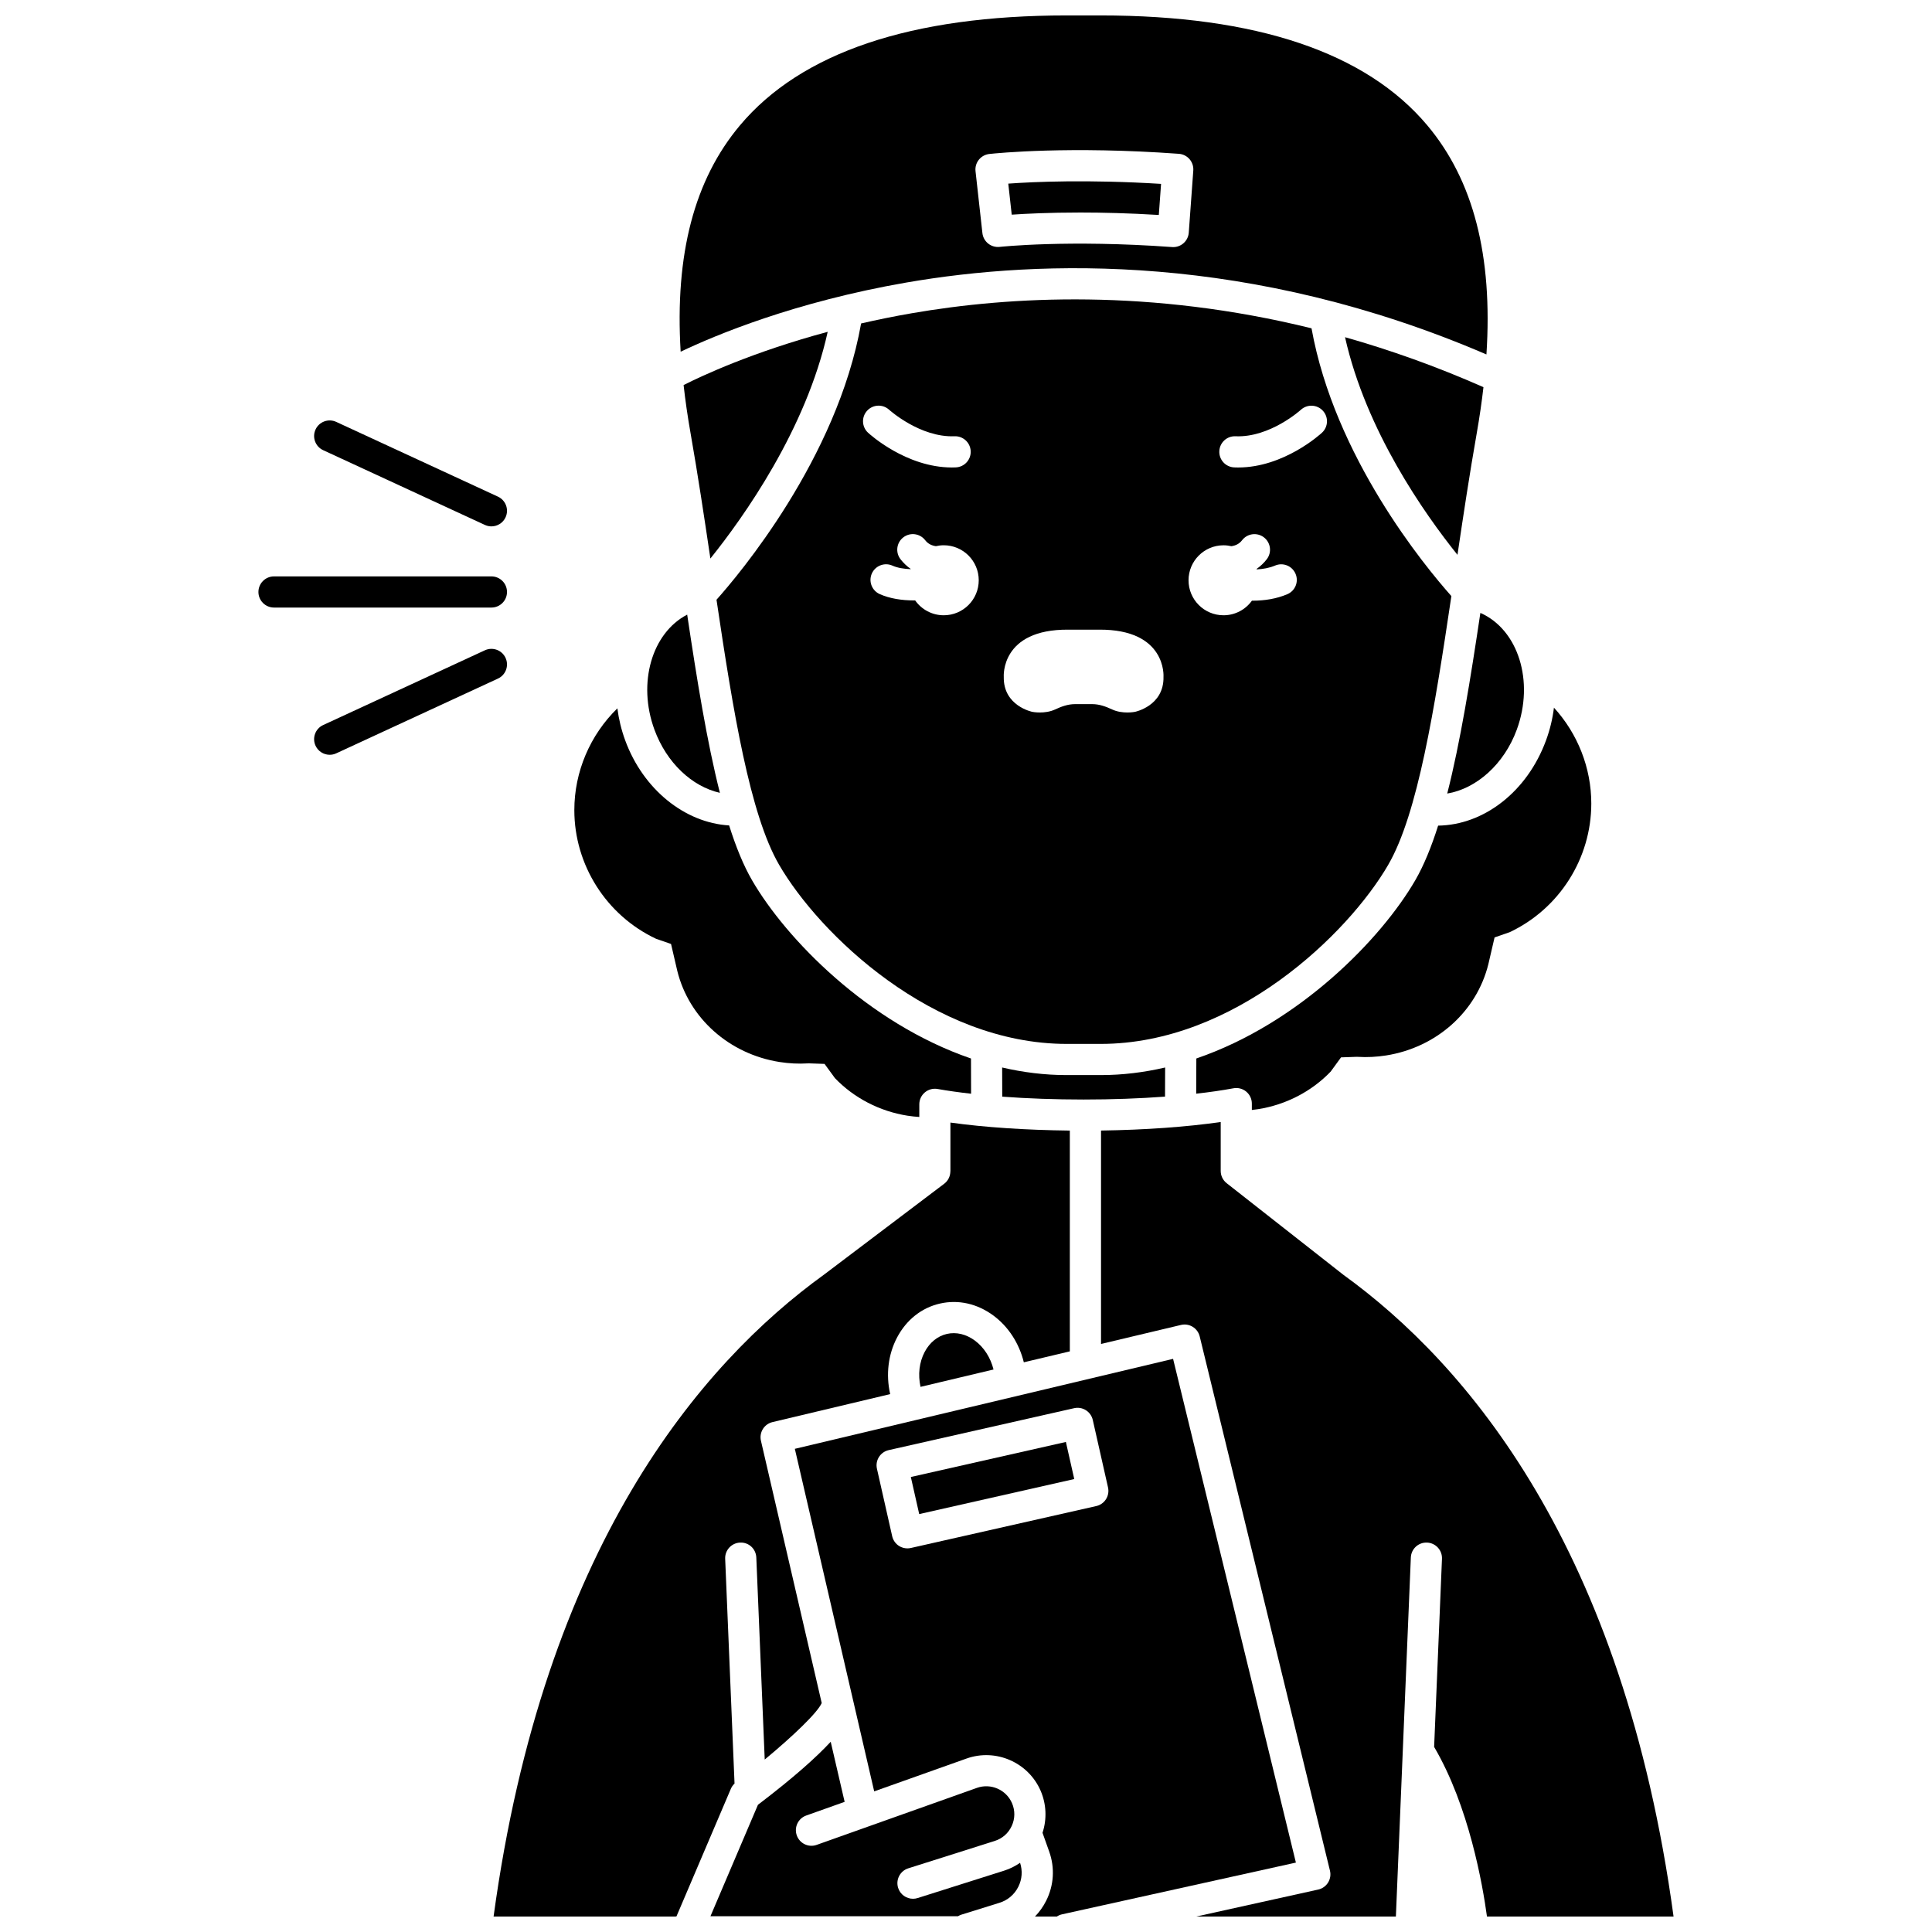
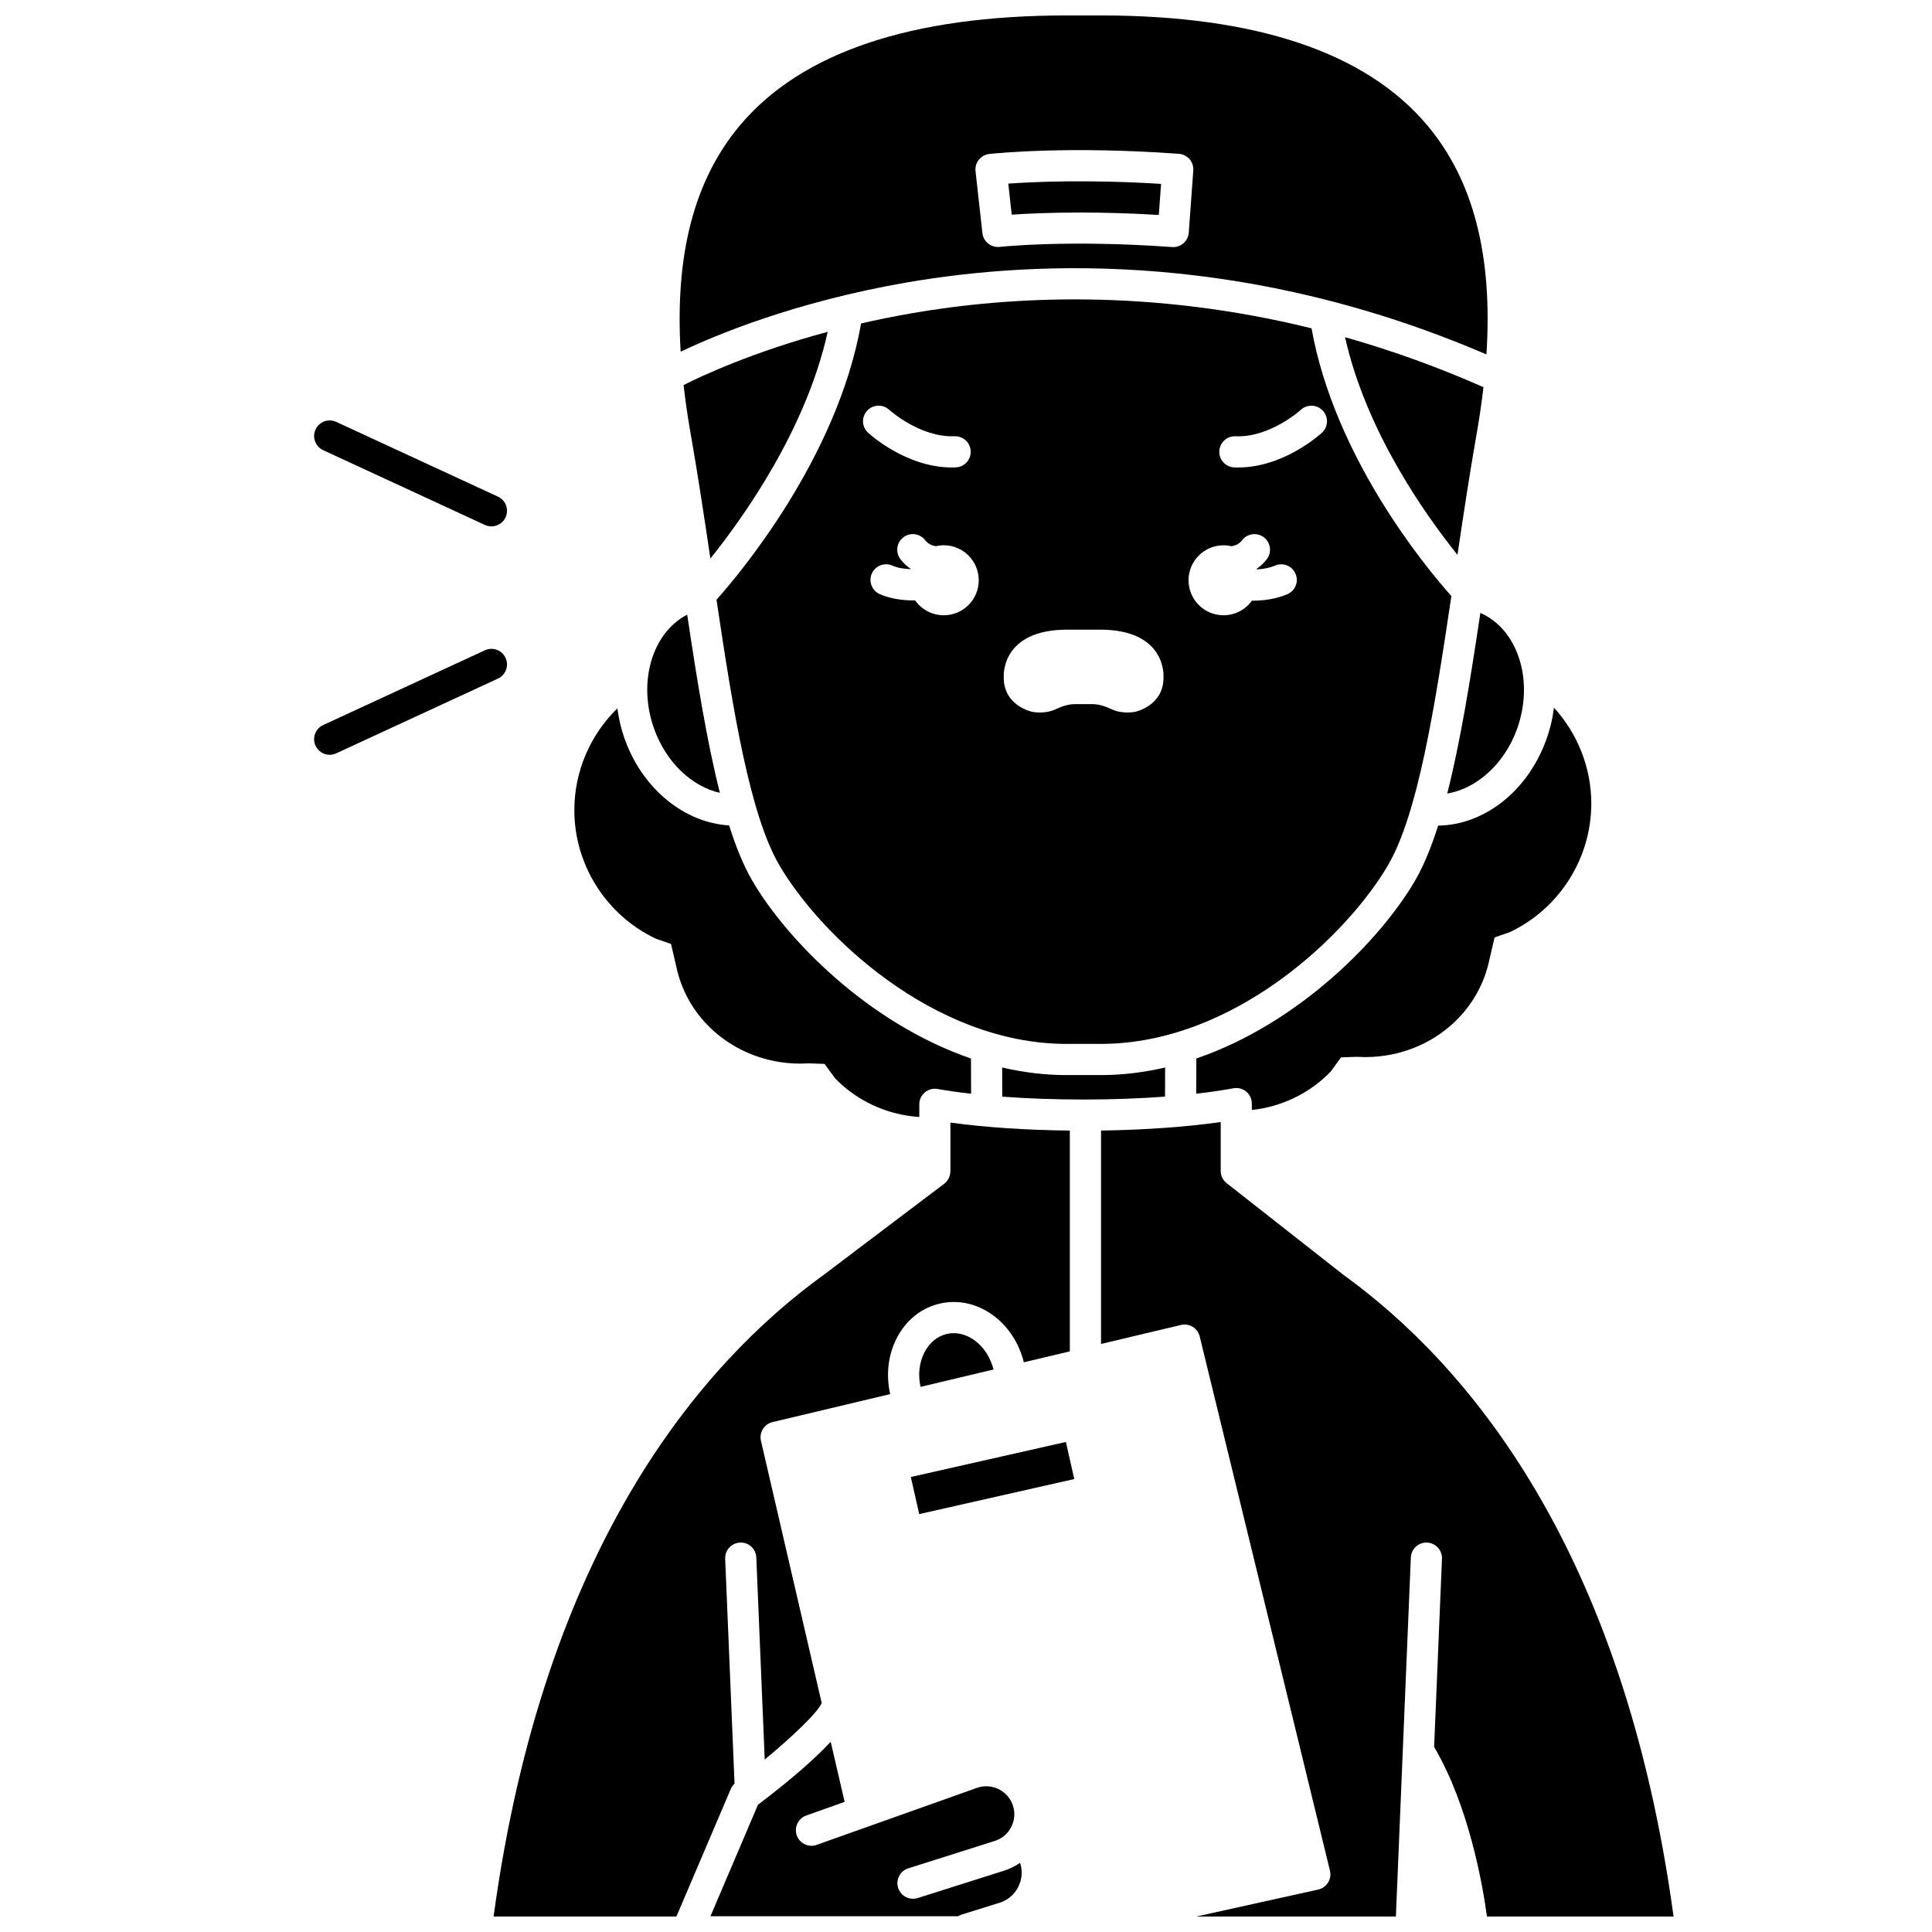
<svg xmlns="http://www.w3.org/2000/svg" width="800px" height="800px" version="1.1" viewBox="144 144 512 512">
  <defs>
    <clipPath id="e">
      <path d="m324 148.09h215v89.906h-215z" />
    </clipPath>
    <clipPath id="d">
-       <path d="m354 504h134v147.9h-134z" />
-     </clipPath>
+       </clipPath>
    <clipPath id="c">
      <path d="m332 605h83v46.902h-83z" />
    </clipPath>
    <clipPath id="b">
      <path d="m435 441h153v210.9h-153z" />
    </clipPath>
    <clipPath id="a">
      <path d="m274 441h154v210.9h-154z" />
    </clipPath>
  </defs>
  <path d="m229.64 263.3 42.859 19.812c0.562 0.258 1.148 0.383 1.73 0.383 1.562 0 3.055-0.887 3.75-2.398 0.957-2.07 0.055-4.523-2.016-5.481l-42.859-19.812c-2.074-0.957-4.523-0.055-5.481 2.016-0.957 2.066-0.055 4.523 2.016 5.481z" />
  <path d="m277.98 318.35c-0.957-2.07-3.41-2.973-5.481-2.016l-42.859 19.812c-2.07 0.957-2.973 3.41-2.016 5.481 0.699 1.508 2.191 2.398 3.75 2.398 0.582 0 1.168-0.121 1.73-0.383l42.859-19.812c2.07-0.957 2.973-3.41 2.016-5.481z" />
-   <path d="m278.36 300.88c0-2.281-1.848-4.129-4.129-4.129h-57.617c-2.281 0-4.129 1.848-4.129 4.129s1.848 4.129 4.129 4.129h57.617c2.281 0 4.129-1.848 4.129-4.129z" />
  <path d="m527.53 354.3c7.769-1.305 15.07-7.781 18.43-16.922 4.719-12.828 0.383-26.539-9.645-30.953-2.629 17.578-5.309 34.246-8.785 47.875z" />
  <g clip-path="url(#e)">
    <path d="m384.17 218.88c35.848-6.211 91.32-7.801 153.75 19.051 1.707-26.199-3.469-46.18-15.664-60.703-16.234-19.336-45.371-29.137-86.594-29.137h-8.98c-41.223 0-70.355 9.801-86.59 29.137-12.082 14.391-17.273 34.133-15.711 59.977 9.297-4.434 30.281-13.207 59.785-18.324zm19.242-32.555c0.688-0.855 1.688-1.402 2.777-1.52 2.09-0.227 21.262-2.148 50.227-0.043 1.094 0.078 2.109 0.59 2.824 1.418 0.715 0.828 1.074 1.91 0.996 3l-1.199 16.473c-0.156 2.172-1.969 3.832-4.113 3.832-0.102 0-0.203-0.004-0.305-0.012-27.559-2-45.52-0.062-45.695-0.043-1.098 0.113-2.188-0.195-3.043-0.879-0.855-0.684-1.41-1.68-1.531-2.769l-1.824-16.418c-0.121-1.09 0.195-2.184 0.887-3.039z" />
  </g>
  <path d="m511.91 373.15c7.805-13.461 12.254-41.141 16.719-71.184-7.133-8.02-30.941-36.883-37.062-70.961-42.672-10.512-79.754-8.531-105.98-3.984-4.684 0.812-9.148 1.723-13.387 2.699-6.359 35.875-32.59 66.809-38.32 73.215 4.414 29.664 8.855 56.898 16.574 70.211 10.645 18.367 40.758 47.5 76.242 47.5h8.98c35.48 0 65.594-29.133 76.238-47.496zm-138.1-120.32c1.547-1.672 4.152-1.777 5.828-0.234 0.129 0.117 8.242 7.379 17.309 7.016 2.273-0.094 4.203 1.676 4.297 3.953 0.098 2.281-1.676 4.203-3.953 4.297-0.344 0.016-0.688 0.023-1.031 0.023-12.121 0-21.809-8.836-22.227-9.223-1.672-1.547-1.773-4.16-0.223-5.832zm20.293 54.223c-3.137 0-5.902-1.562-7.582-3.945-0.121 0-0.238 0.008-0.359 0.008-3.117 0-6.348-0.48-9.027-1.676-2.082-0.93-3.016-3.375-2.086-5.457 0.934-2.082 3.379-3.012 5.457-2.086 1.344 0.602 3.074 0.871 4.809 0.938 0.008-0.023 0.016-0.047 0.027-0.07-1.004-0.703-1.914-1.551-2.703-2.574-1.391-1.809-1.051-4.402 0.758-5.789 1.805-1.391 4.398-1.051 5.789 0.758 0.766 0.996 1.762 1.426 2.832 1.582 0.672-0.152 1.367-0.242 2.086-0.242 5.121 0 9.273 4.152 9.273 9.273 0.004 5.129-4.148 9.281-9.273 9.281zm58.234 16.324c0.156 7.723-7.57 9.27-7.57 9.27s-3.262 0.668-6.07-0.648c-1.66-0.777-3.391-1.398-5.223-1.398h-4.602c-1.832 0-3.562 0.621-5.223 1.398-2.809 1.316-6.07 0.648-6.07 0.648s-7.723-1.543-7.57-9.27c0 0-0.926-12.664 17.145-12.512h8.035c18.078-0.156 17.148 12.512 17.148 12.512zm32.824-21.91c-2.875 1.23-6.094 1.719-9.133 1.719-0.086 0-0.164-0.008-0.25-0.008-1.684 2.344-4.426 3.875-7.531 3.875-5.121 0-9.273-4.152-9.273-9.273s4.152-9.273 9.273-9.273c0.719 0 1.414 0.09 2.086 0.242 1.074-0.16 2.066-0.586 2.832-1.582 1.391-1.809 3.981-2.148 5.789-0.758 1.809 1.391 2.148 3.981 0.758 5.789-0.789 1.023-1.695 1.871-2.703 2.574 0.012 0.039 0.031 0.078 0.043 0.121 1.648-0.078 3.348-0.371 4.852-1.012 2.098-0.895 4.523 0.074 5.422 2.172 0.906 2.09-0.066 4.516-2.164 5.414zm9.184-42.801c-0.418 0.387-10.105 9.223-22.227 9.223-0.34 0-0.684-0.008-1.031-0.023-2.277-0.094-4.051-2.019-3.953-4.297 0.094-2.277 2.008-4.055 4.297-3.953 9.125 0.383 17.23-6.941 17.309-7.016 1.68-1.535 4.289-1.43 5.832 0.246 1.543 1.672 1.441 4.273-0.227 5.82z" />
  <path d="m334.78 354.11c-3.422-13.473-6.074-29.898-8.668-47.227-9.332 4.844-13.242 18.086-8.676 30.496 3.223 8.766 9.938 15.055 17.344 16.73z" />
  <path d="m525.12 362.8c-1.793 5.66-3.789 10.559-6.066 14.488-8.945 15.43-30.633 37.844-58.012 47.223l-0.039 9.328c3.594-0.406 6.918-0.883 9.867-1.434 1.207-0.223 2.453 0.102 3.394 0.883 0.945 0.785 1.488 1.949 1.488 3.176v1.688c0.566-0.062 1.129-0.133 1.688-0.219 7.352-1.16 14.16-4.691 19.203-9.953l2.746-3.769 4.231-0.148 0.195 0.012c2.484 0.148 5.004 0.027 7.5-0.367 13.359-2.109 24.004-11.609 27.117-24.203l1.645-7.078 4.012-1.391c13.141-6.199 21.621-19.555 21.621-34.086 0-9.465-3.613-18.531-9.898-25.414-0.355 2.891-1.043 5.805-2.102 8.68-4.981 13.555-16.422 22.41-28.59 22.586z" />
  <path d="m535.34 258.88c0.742-4.227 1.336-8.316 1.793-12.277-12.547-5.535-24.812-9.883-36.684-13.242 5.562 24.797 21.008 46.723 29.797 57.676 1.586-10.688 3.234-21.582 5.094-32.156z" />
  <path d="m327.02 258.88c1.914 10.898 3.606 22.141 5.238 33.137 8.73-10.867 25.383-34.195 31.09-60.082-19.859 5.348-33.316 11.645-38.188 14.109 0.461 4.133 1.078 8.41 1.859 12.836z" />
  <path d="m426.69 428.91c-5.859 0-11.578-0.727-17.109-2.012l0.023 7.727c6.695 0.496 14 0.758 21.578 0.758 7.496 0 14.832-0.266 21.562-0.766l0.031-7.719c-5.531 1.285-11.246 2.012-17.105 2.012z" />
  <path d="m430.21 200.32c5.988 0 13.02 0.168 20.887 0.648l0.598-8.238c-19.441-1.199-33.75-0.551-40.492-0.066l0.914 8.223c3.766-0.258 9.973-0.566 18.094-0.566z" />
  <g clip-path="url(#d)">
    <path d="m454.88 504.11-100.24 23.844 21.031 90.777 24.469-8.699c7.75-2.758 16.375 1 19.641 8.547 1.527 3.535 1.688 7.508 0.496 11.133l1.77 4.969c1.535 4.305 1.254 8.93-0.789 13.016-0.789 1.578-1.797 2.992-2.988 4.215h5.793c0.41-0.27 0.863-0.48 1.371-0.59l61.992-13.715zm-20.359 39.012-49.145 11.113c-0.301 0.066-0.605 0.102-0.91 0.102-0.773 0-1.539-0.219-2.203-0.637-0.926-0.586-1.582-1.516-1.824-2.582l-4.039-17.883c-0.504-2.227 0.891-4.434 3.117-4.938l49.145-11.113c1.066-0.242 2.188-0.047 3.113 0.535 0.926 0.586 1.582 1.516 1.824 2.582l4.039 17.883c0.504 2.223-0.891 4.434-3.117 4.938z" />
  </g>
  <g clip-path="url(#c)">
    <path d="m410.12 639.74-22.918 7.258c-0.414 0.133-0.836 0.195-1.25 0.195-1.754 0-3.379-1.125-3.938-2.883-0.688-2.176 0.516-4.496 2.688-5.184l22.918-7.258c2.016-0.637 3.613-2.047 4.496-3.969 0.008-0.016 0.012-0.031 0.023-0.047 0.871-1.926 0.891-4.059 0.051-6-1.543-3.574-5.625-5.348-9.293-4.047l-42.469 15.105c-2.148 0.77-4.512-0.359-5.273-2.508-0.766-2.148 0.359-4.512 2.508-5.273l10.172-3.617-3.691-15.926c-3.734 4.035-9.719 9.43-19.281 16.703l-12.586 29.531h65.602c0.277-0.168 0.57-0.312 0.891-0.414l10.094-3.144c2.199-0.684 3.977-2.195 5.004-4.258 0.996-1.992 1.152-4.234 0.461-6.344-1.281 0.887-2.691 1.598-4.207 2.078z" />
  </g>
  <path d="m385.38 535.42 41.09-9.285 2.219 9.828-41.09 9.285z" />
  <g clip-path="url(#b)">
    <path d="m499.98 481.81c-0.043-0.031-0.09-0.066-0.133-0.102l-30.77-24.152c-0.996-0.781-1.578-1.98-1.578-3.246v-12.969c-8.922 1.301-20.047 2.098-31.715 2.266v56.555l21.18-5.035c2.215-0.531 4.43 0.836 4.969 3.039l34.52 141.58c0.262 1.078 0.082 2.219-0.508 3.16-0.586 0.945-1.527 1.609-2.613 1.848l-32.336 7.152h52.926l3.965-95.152c0.094-2.277 1.996-4.047 4.297-3.953 2.277 0.094 4.051 2.019 3.953 4.297l-2.078 49.852c9.23 15.699 12.855 36.527 14.004 44.957h49.449c-13.312-97.812-54.797-146.45-87.531-170.09z" />
  </g>
  <path d="m317.82 392.77 4.012 1.391 1.656 7.133c3.102 12.539 13.746 22.039 27.105 24.148 2.492 0.395 5.012 0.516 7.496 0.367l0.195-0.012 4.231 0.148 2.75 3.769c5.043 5.262 11.852 8.793 19.203 9.953 1.047 0.164 2.102 0.273 3.156 0.344v-3.352c0-1.223 0.539-2.379 1.477-3.164 0.934-0.785 2.172-1.117 3.371-0.902 2.719 0.48 5.699 0.898 8.875 1.258l-0.027-9.336c-27.379-9.379-49.066-31.793-58.012-47.223-2.285-3.941-4.289-8.863-6.082-14.543-11.742-0.695-22.762-9.531-27.535-22.523-1.035-2.816-1.719-5.676-2.082-8.508-7.223 7.059-11.406 16.785-11.406 26.969-0.004 14.527 8.477 27.883 21.617 34.082z" />
  <g clip-path="url(#a)">
    <path d="m338.66 616.66-2.481-59.562c-0.098-2.281 1.676-4.203 3.953-4.297 2.324-0.109 4.203 1.676 4.297 3.953l2.231 53.543c7.43-6.156 13.996-12.414 15.102-14.977l-16.105-69.504c-0.512-2.215 0.859-4.426 3.066-4.949l31.18-7.414-0.004-0.027c-1.164-5.195-0.516-10.508 1.828-14.965 2.473-4.695 6.508-7.894 11.367-9.004s9.883 0.012 14.152 3.164c3.977 2.938 6.828 7.336 8.078 12.402l12.191-2.898v-58.512c-11.668-0.129-22.625-0.859-31.645-2.121v12.91h-0.016c-0.004 1.246-0.551 2.481-1.621 3.293l-31.824 24.066c-32.805 23.691-74.293 72.332-87.605 170.14h48.156c0.102-0.02 0.207-0.02 0.309-0.035l14.422-33.832c0.223-0.523 0.559-0.988 0.969-1.379z" />
  </g>
  <path d="m402.34 499.26c-2.301-1.699-4.926-2.32-7.402-1.758-2.473 0.566-4.57 2.269-5.902 4.801-1.422 2.699-1.801 5.969-1.09 9.23l19.348-4.602c-0.797-3.172-2.543-5.891-4.953-7.672z" />
</svg>